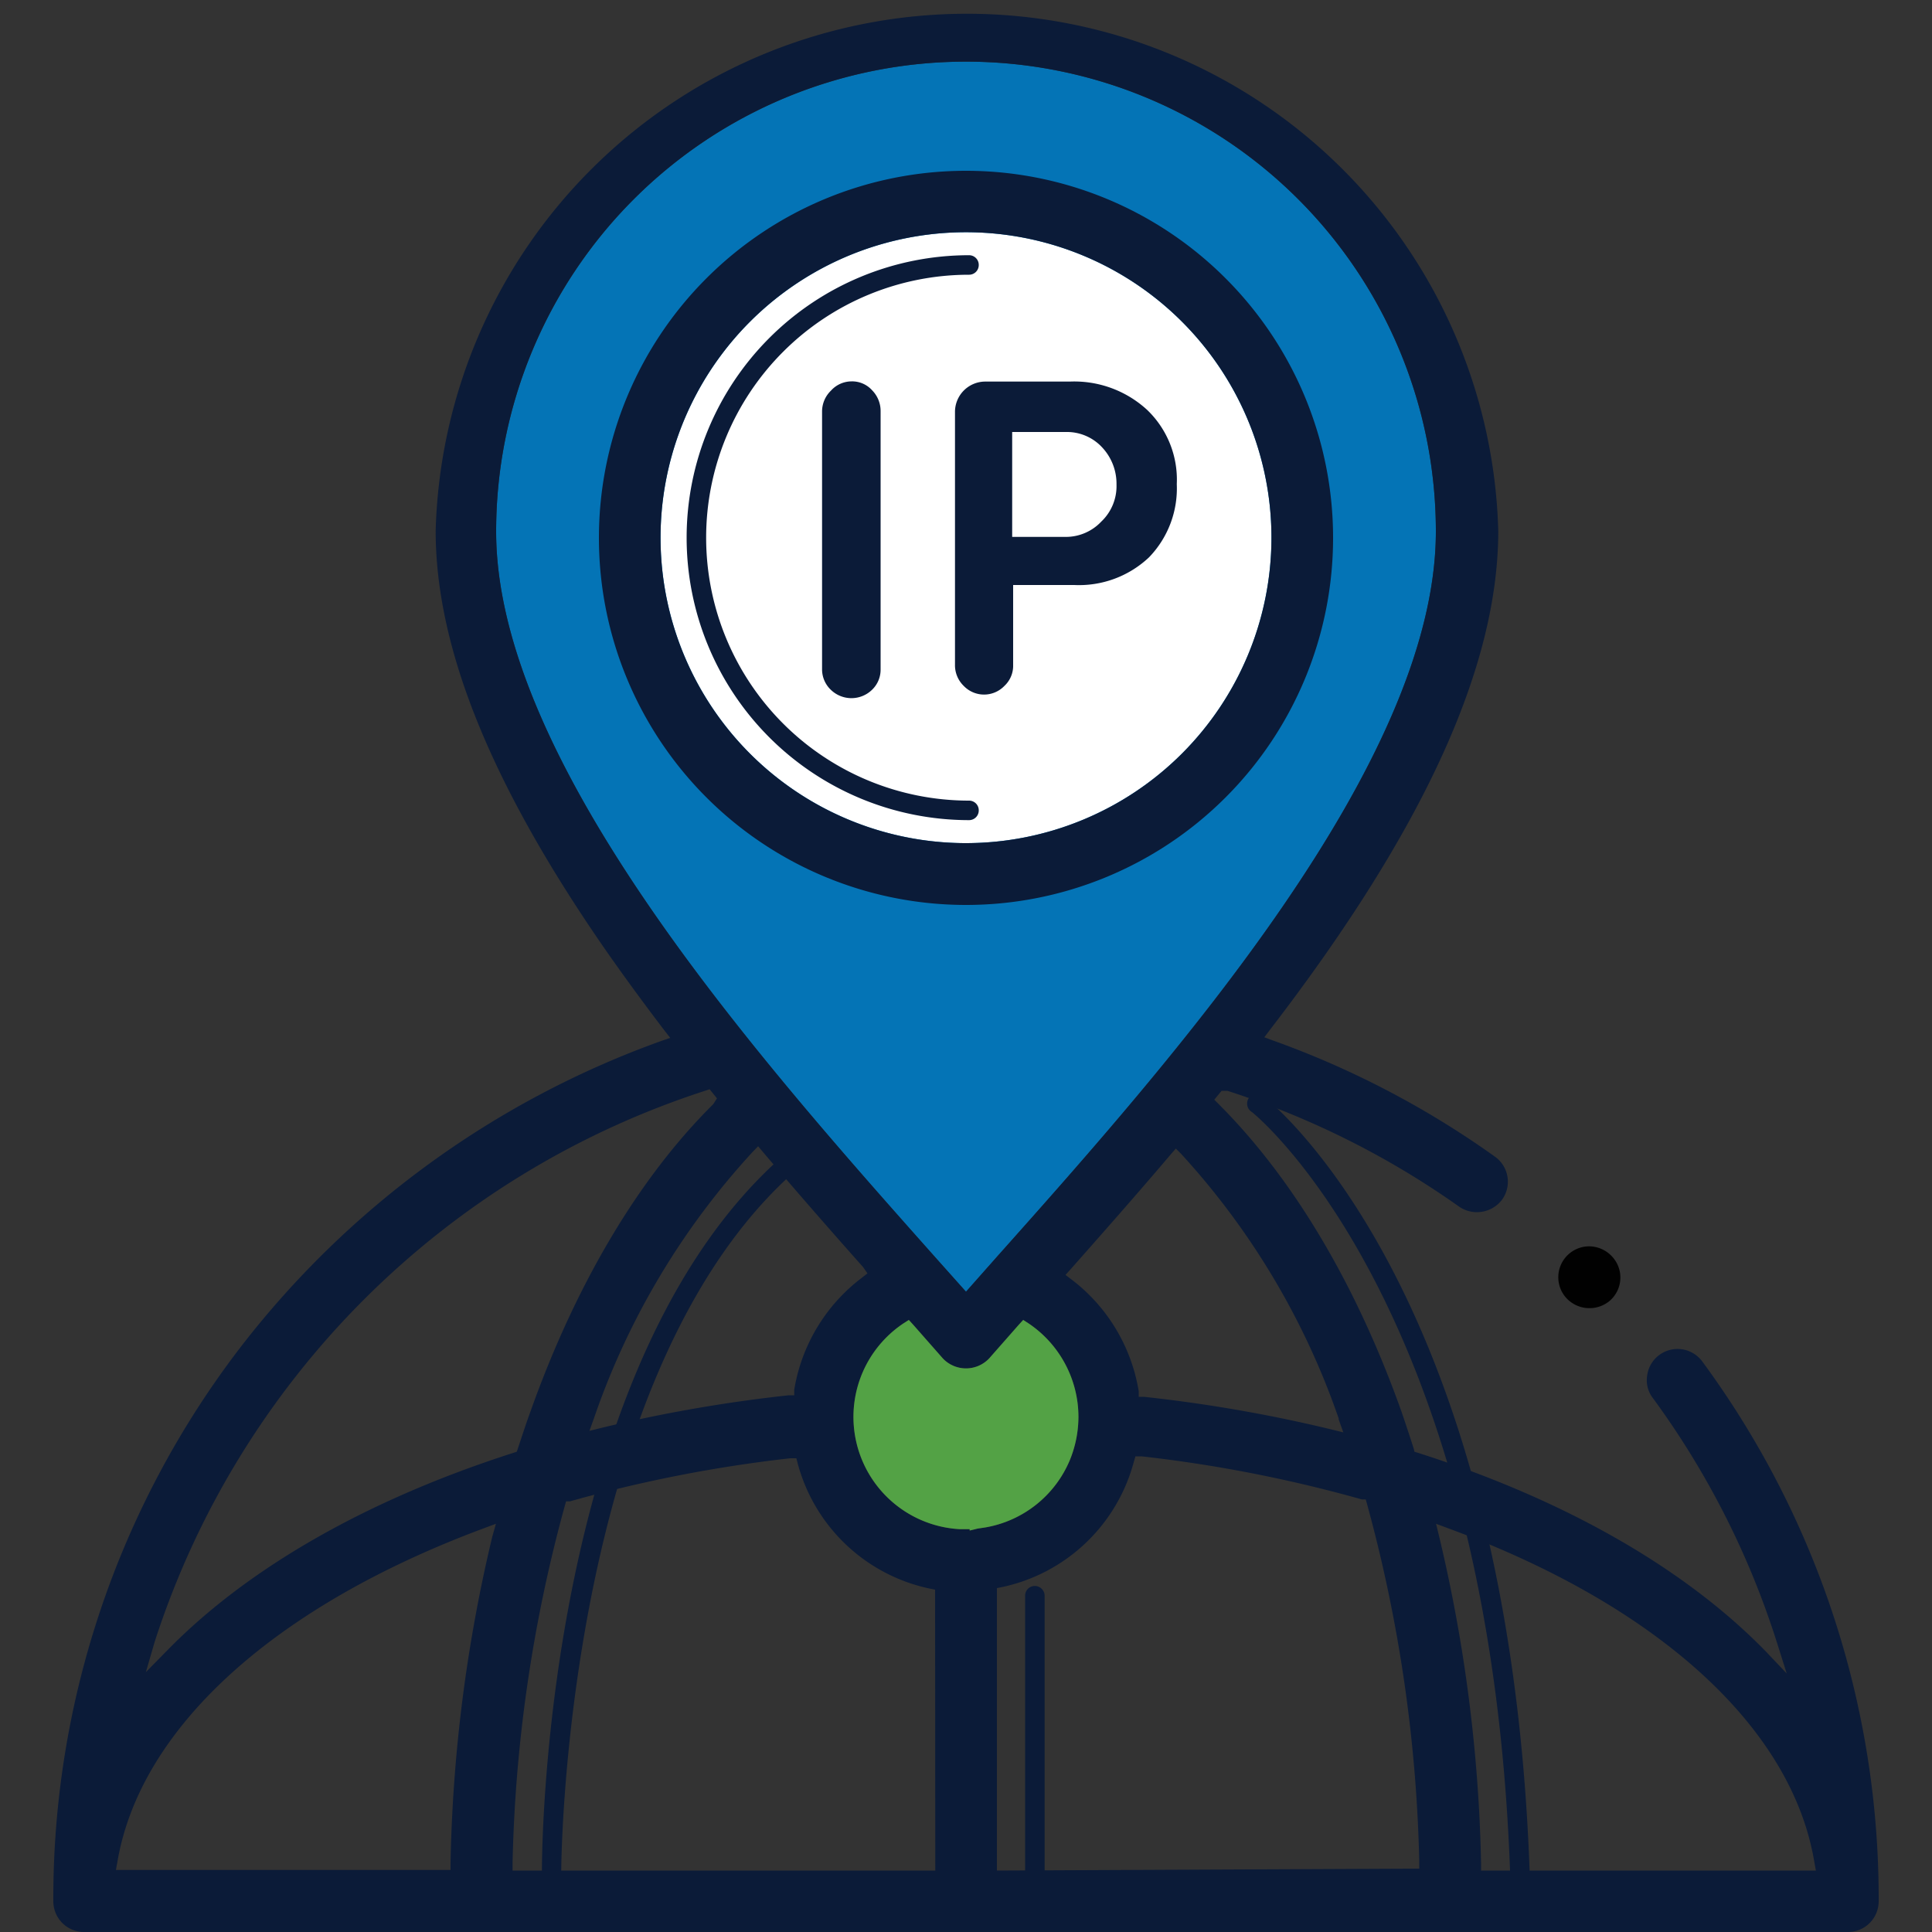
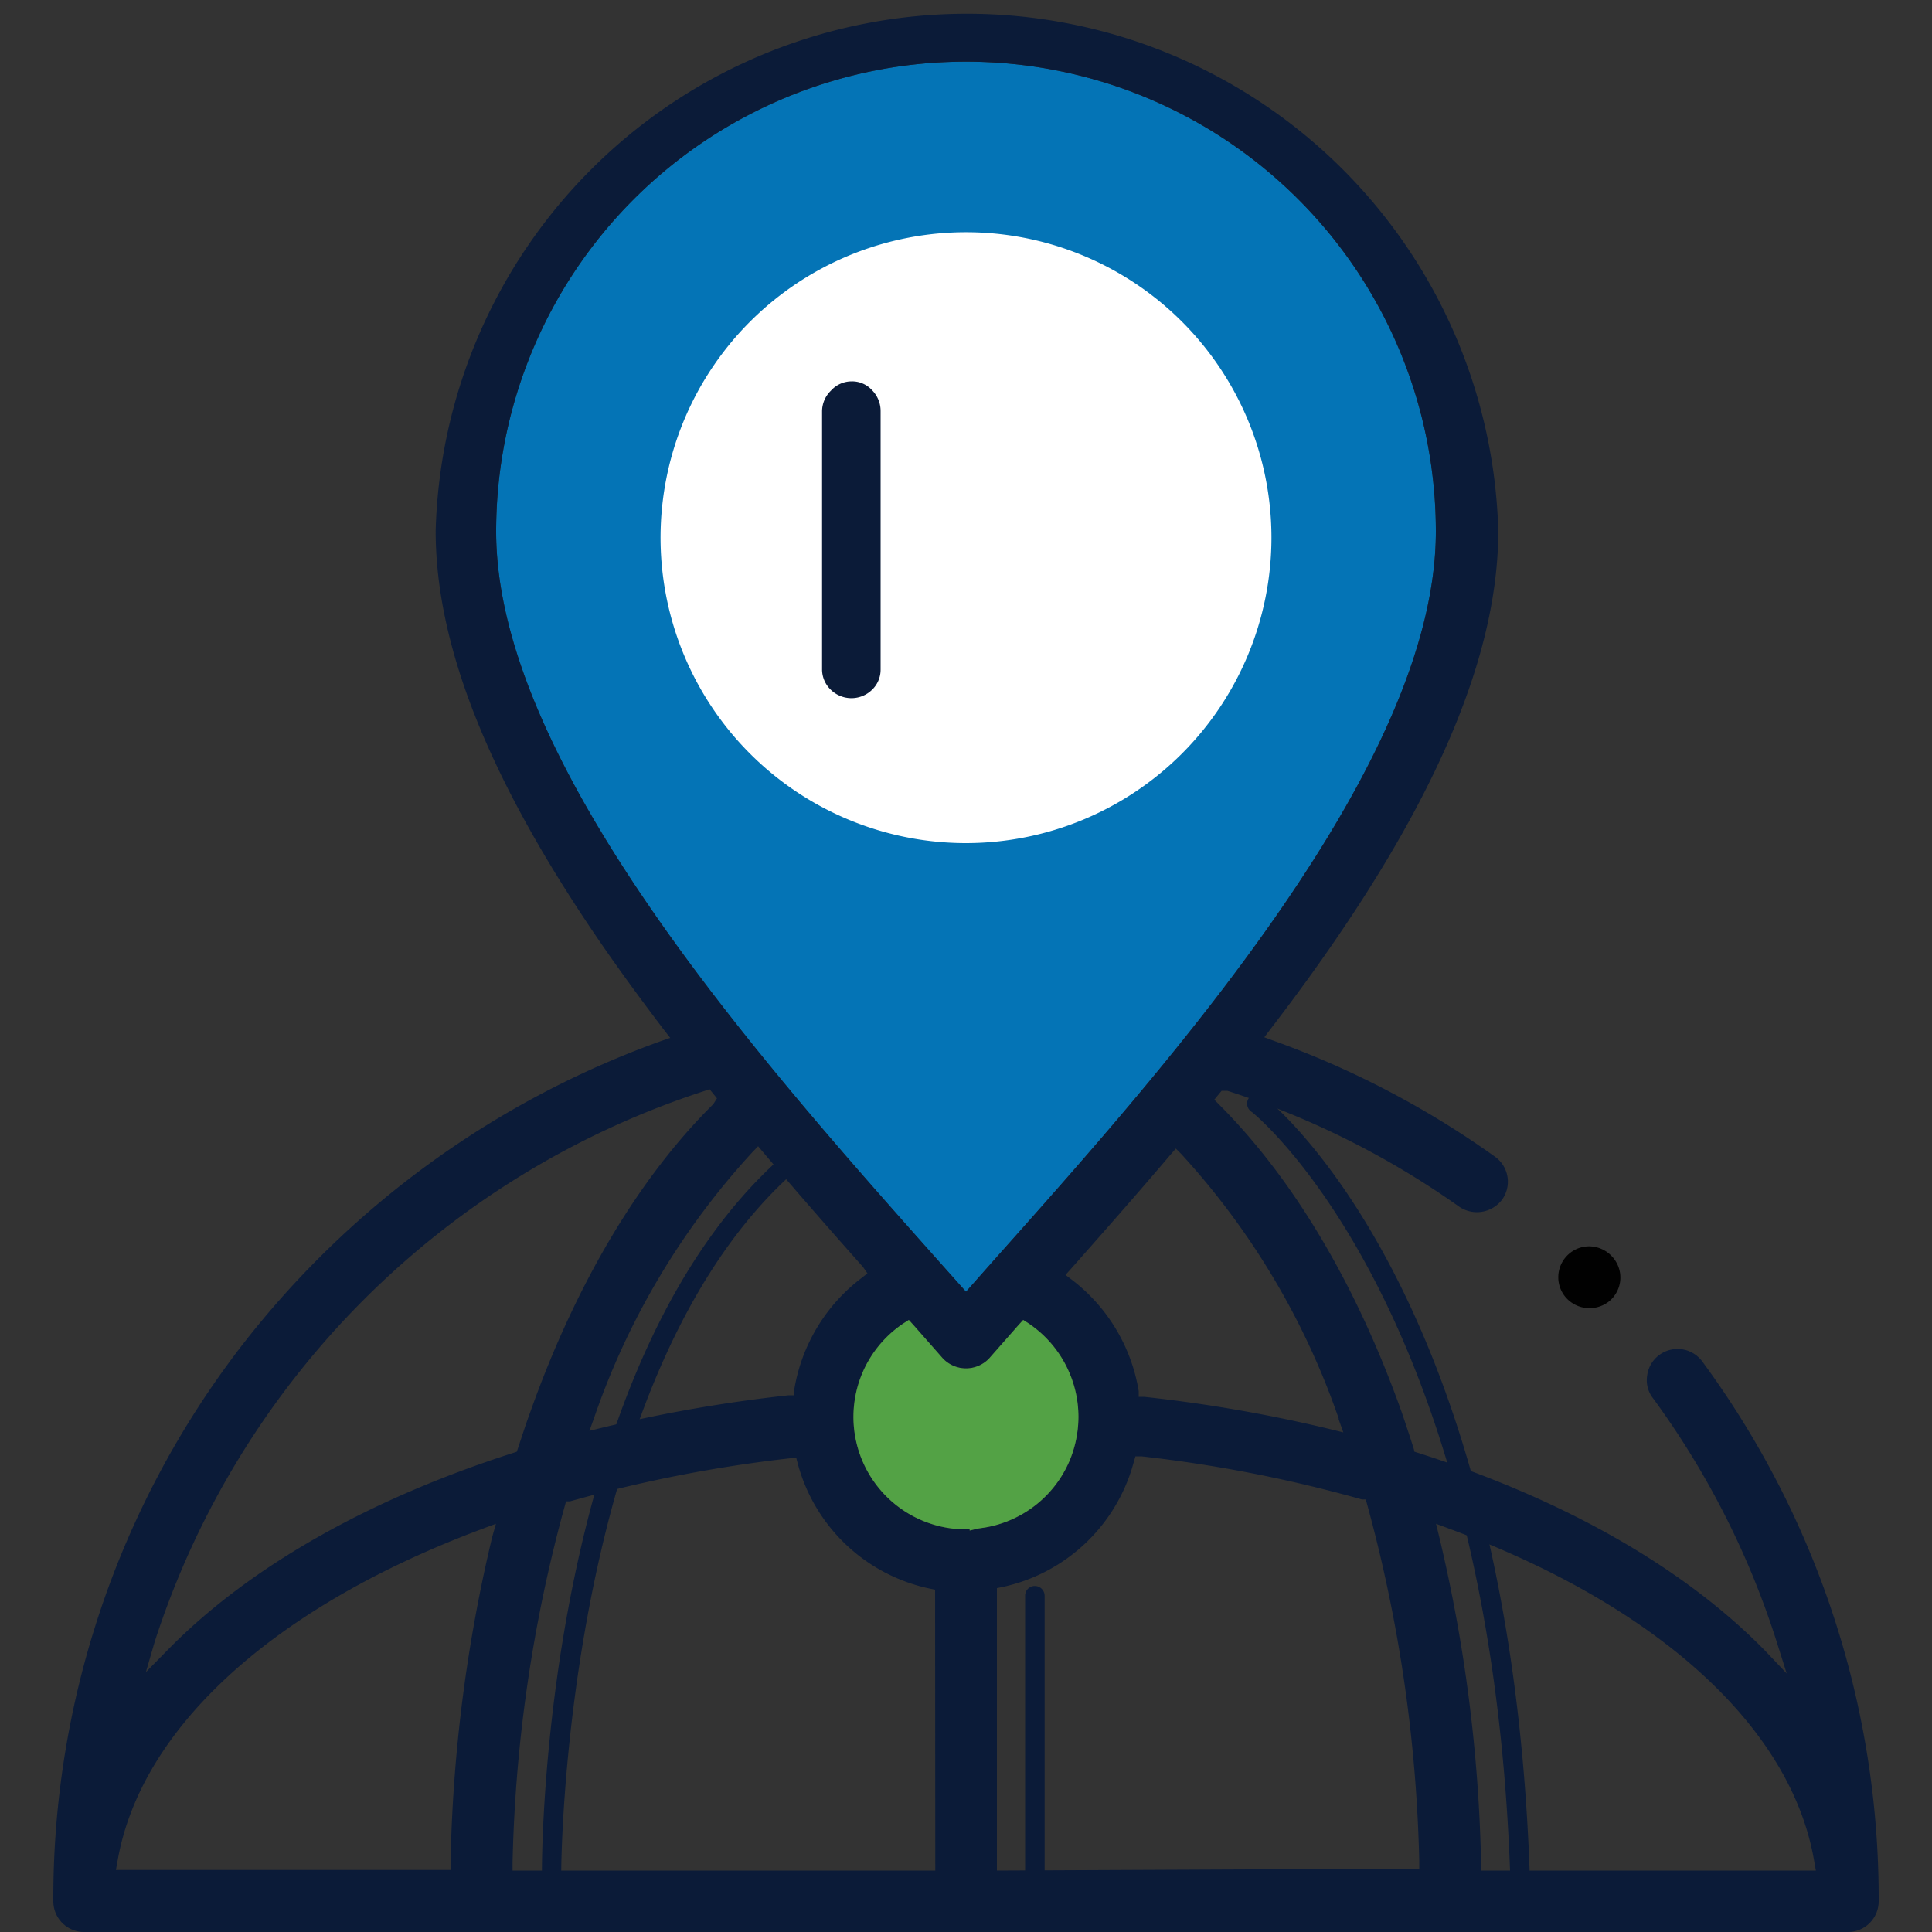
<svg xmlns="http://www.w3.org/2000/svg" viewBox="0 0 100 100">
  <rect x="0" y="0" width="100" height="100" fill="#333333" stroke="none" />
  <defs>
    <style>.cls-1,.cls-3{fill:#fff;}.cls-1{opacity:0;}.cls-2{fill:#0474b6;}.cls-4{fill:#0b1b38;}.cls-5{fill:#010101;}.cls-6{fill:#53a245;}</style>
  </defs>
  <title>n-ip</title>
  <g id="Layer_2" data-name="Layer 2">
    <g id="Layer_2-2" data-name="Layer 2">
-       <rect class="cls-1" width="100" height="100" />
-     </g>
+       </g>
    <g id="Layer_1-2" data-name="Layer 1">
      <path class="cls-2" d="M25.68,27.51a24.32,24.32,0,1,1,48.64,0c0,12-13.66,27.38-22.7,37.52L50,66.86l-1.58-1.77C39.36,54.9,25.68,39.52,25.68,27.51Z" />
      <path class="cls-3" d="M50,43.64a15.81,15.81,0,1,1,15.81-15.8A15.82,15.82,0,0,1,50,43.64Z" />
      <path class="cls-4" d="M44.08,19.74a1.44,1.44,0,0,0-1.07.48,1.5,1.5,0,0,0-.46,1.07V34.63A1.46,1.46,0,0,0,43,35.7a1.53,1.53,0,0,0,2.14,0,1.44,1.44,0,0,0,.44-1.05V21.29a1.53,1.53,0,0,0-.44-1.09A1.39,1.39,0,0,0,44.08,19.74Z" />
-       <path class="cls-4" d="M59.38,21.22a5.57,5.57,0,0,0-4-1.47H51a1.57,1.57,0,0,0-1.57,1.59V34.4a1.49,1.49,0,0,0,.45,1.1,1.46,1.46,0,0,0,2.11,0,1.42,1.42,0,0,0,.45-1V30.28H55.6a5.28,5.28,0,0,0,3.87-1.43,5.13,5.13,0,0,0,1.44-3.79A5,5,0,0,0,59.38,21.22ZM57,27a2.52,2.52,0,0,1-1.84.79H52.39V22.36h2.79a2.48,2.48,0,0,1,1.87.8,2.75,2.75,0,0,1,.74,1.92A2.53,2.53,0,0,1,57,27Z" />
      <path class="cls-4" d="M88.11,70.47a1.59,1.59,0,0,0-2.22-.34,1.57,1.57,0,0,0-.63,1.05,1.51,1.51,0,0,0,.29,1.18A43.68,43.68,0,0,1,92,85.1l.48,1.52L91.4,85.48c-4.2-4.31-10.41-7.86-18-10.28l-.19-.06L73.18,75c-.2-.63-.41-1.26-.62-1.88C70.2,66.47,66.93,61,63.09,57.16l-.24-.24.38-.46h.3a44,44,0,0,1,12,6,1.63,1.63,0,0,0,2.22-.37,1.59,1.59,0,0,0-.37-2.22,47,47,0,0,0-11.45-6l-.49-.18.31-.41c7.94-10.33,11.8-18.77,11.8-25.8a27.51,27.51,0,0,0-55,0c0,5.91,2.72,12.77,8.32,21,1.05,1.54,2.2,3.12,3.5,4.83l.32.41-.49.17A47.94,47.94,0,0,0,12.42,69.77,46.83,46.83,0,0,0,2.76,98.41,1.59,1.59,0,0,0,4.35,100h91.3a1.59,1.59,0,0,0,1.59-1.59A46.86,46.86,0,0,0,88.11,70.47Zm-18.82,3,.24.67-.69-.17a75.93,75.93,0,0,0-9.62-1.67l-.28,0,0-.29a9.11,9.11,0,0,0-3.46-5.77l-.33-.25.27-.3c1.54-1.74,3.36-3.8,5.17-5.93l.27-.31.29.29A39.14,39.14,0,0,1,69.29,73.42ZM25.68,27.51a24.32,24.32,0,1,1,48.64,0c0,12-13.66,27.38-22.7,37.52L50,66.86l-1.58-1.77C39.36,54.9,25.68,39.52,25.68,27.51ZM44.9,65.91l-.32.25a9.12,9.12,0,0,0-3.47,5.77l0,.29-.29,0a76.55,76.55,0,0,0-9.62,1.67l-.69.17.24-.67a39.06,39.06,0,0,1,8.2-13.76l.29-.3.27.32c1.83,2.16,3.63,4.21,5.16,5.93ZM8,85A44.26,44.26,0,0,1,36.49,56.46l.24-.08.38.47-.19.3c-3.84,3.8-7.12,9.31-9.47,15.93-.23.62-.43,1.25-.64,1.88l-.06.18-.18.06c-7.52,2.41-13.71,5.93-17.9,10.21L7.55,86.55Zm17.48-5.46a78.91,78.91,0,0,0-2.16,16.88v.37H6l.08-.44C7.26,89.45,14.16,83.16,25,79.12l.67-.25ZM48.41,96.82H26.53v-.39a75.79,75.79,0,0,1,2.71-18.51l.06-.21.2,0a71.66,71.66,0,0,1,11.4-2.23l.32,0,.08.31a9,9,0,0,0,6.8,6.43l.3.06Zm2.19-17.7-.41.1v-.07h-.51A5.82,5.82,0,0,1,46.76,68.5l.28-.18.22.24,1.54,1.75a1.65,1.65,0,0,0,2.4,0l1.54-1.75.22-.24.28.18a5.84,5.84,0,0,1,2.58,4.84,5.94,5.94,0,0,1-.46,2.27A5.81,5.81,0,0,1,51,79.06v0Zm1,17.7V82.2l.3-.06A9,9,0,0,0,58.59,76l.18-.62.32,0a71.44,71.44,0,0,1,11.4,2.23l.2,0,.06.21a76.27,76.27,0,0,1,2.71,18.51v.39Zm25.06,0v-.37a79.55,79.55,0,0,0-2.16-16.88l-.17-.7.67.25c10.86,4,17.76,10.33,18.91,17.26l.08.44Z" />
-       <path class="cls-4" d="M50,8.84a19,19,0,1,0,19,19A19,19,0,0,0,50,8.84Zm0,34.8a15.81,15.81,0,1,1,15.81-15.8A15.82,15.82,0,0,1,50,43.64Z" />
      <path class="cls-5" d="M83.27,67.37a1.59,1.59,0,0,0,.25-2.24,1.63,1.63,0,0,0-1.27-.62A1.6,1.6,0,0,0,81,67.1,1.63,1.63,0,0,0,83.27,67.37Z" />
      <path class="cls-6" d="M50.6,79.12l-.41.1v-.07h-.51A5.82,5.82,0,0,1,46.76,68.5l.28-.18.22.24,1.54,1.75a1.65,1.65,0,0,0,2.4,0l1.54-1.75.22-.24.28.18a5.84,5.84,0,0,1,2.58,4.84,5.94,5.94,0,0,1-.46,2.27A5.81,5.81,0,0,1,51,79.06v0Z" />
      <path class="cls-4" d="M28.55,97.32a.5.5,0,0,1-.5-.5c0-1.1.14-27,13.11-37.53a.5.5,0,0,1,.71.07.51.51,0,0,1-.07.71C29.2,70.25,29.05,96.55,29.05,96.82A.5.5,0,0,1,28.55,97.32Z" />
      <path class="cls-4" d="M53.56,97.32a.5.5,0,0,1-.5-.5V82.6a.5.5,0,0,1,.5-.51.51.51,0,0,1,.51.51V96.82A.5.5,0,0,1,53.56,97.32Z" />
      <path class="cls-4" d="M78.66,97.32a.5.5,0,0,1-.5-.48C77.08,67.45,64.92,57.65,64.8,57.56a.51.51,0,1,1,.62-.8c.51.41,12.65,10.19,13.75,40a.5.5,0,0,1-.49.52Z" />
-       <path class="cls-4" d="M50.16,42.45a14.62,14.62,0,0,1,0-29.24.5.5,0,0,1,.5.51.5.5,0,0,1-.5.5,13.61,13.61,0,1,0,0,27.22.5.5,0,0,1,.5.51A.5.5,0,0,1,50.16,42.45Z" />
    </g>
  </g>
</svg>